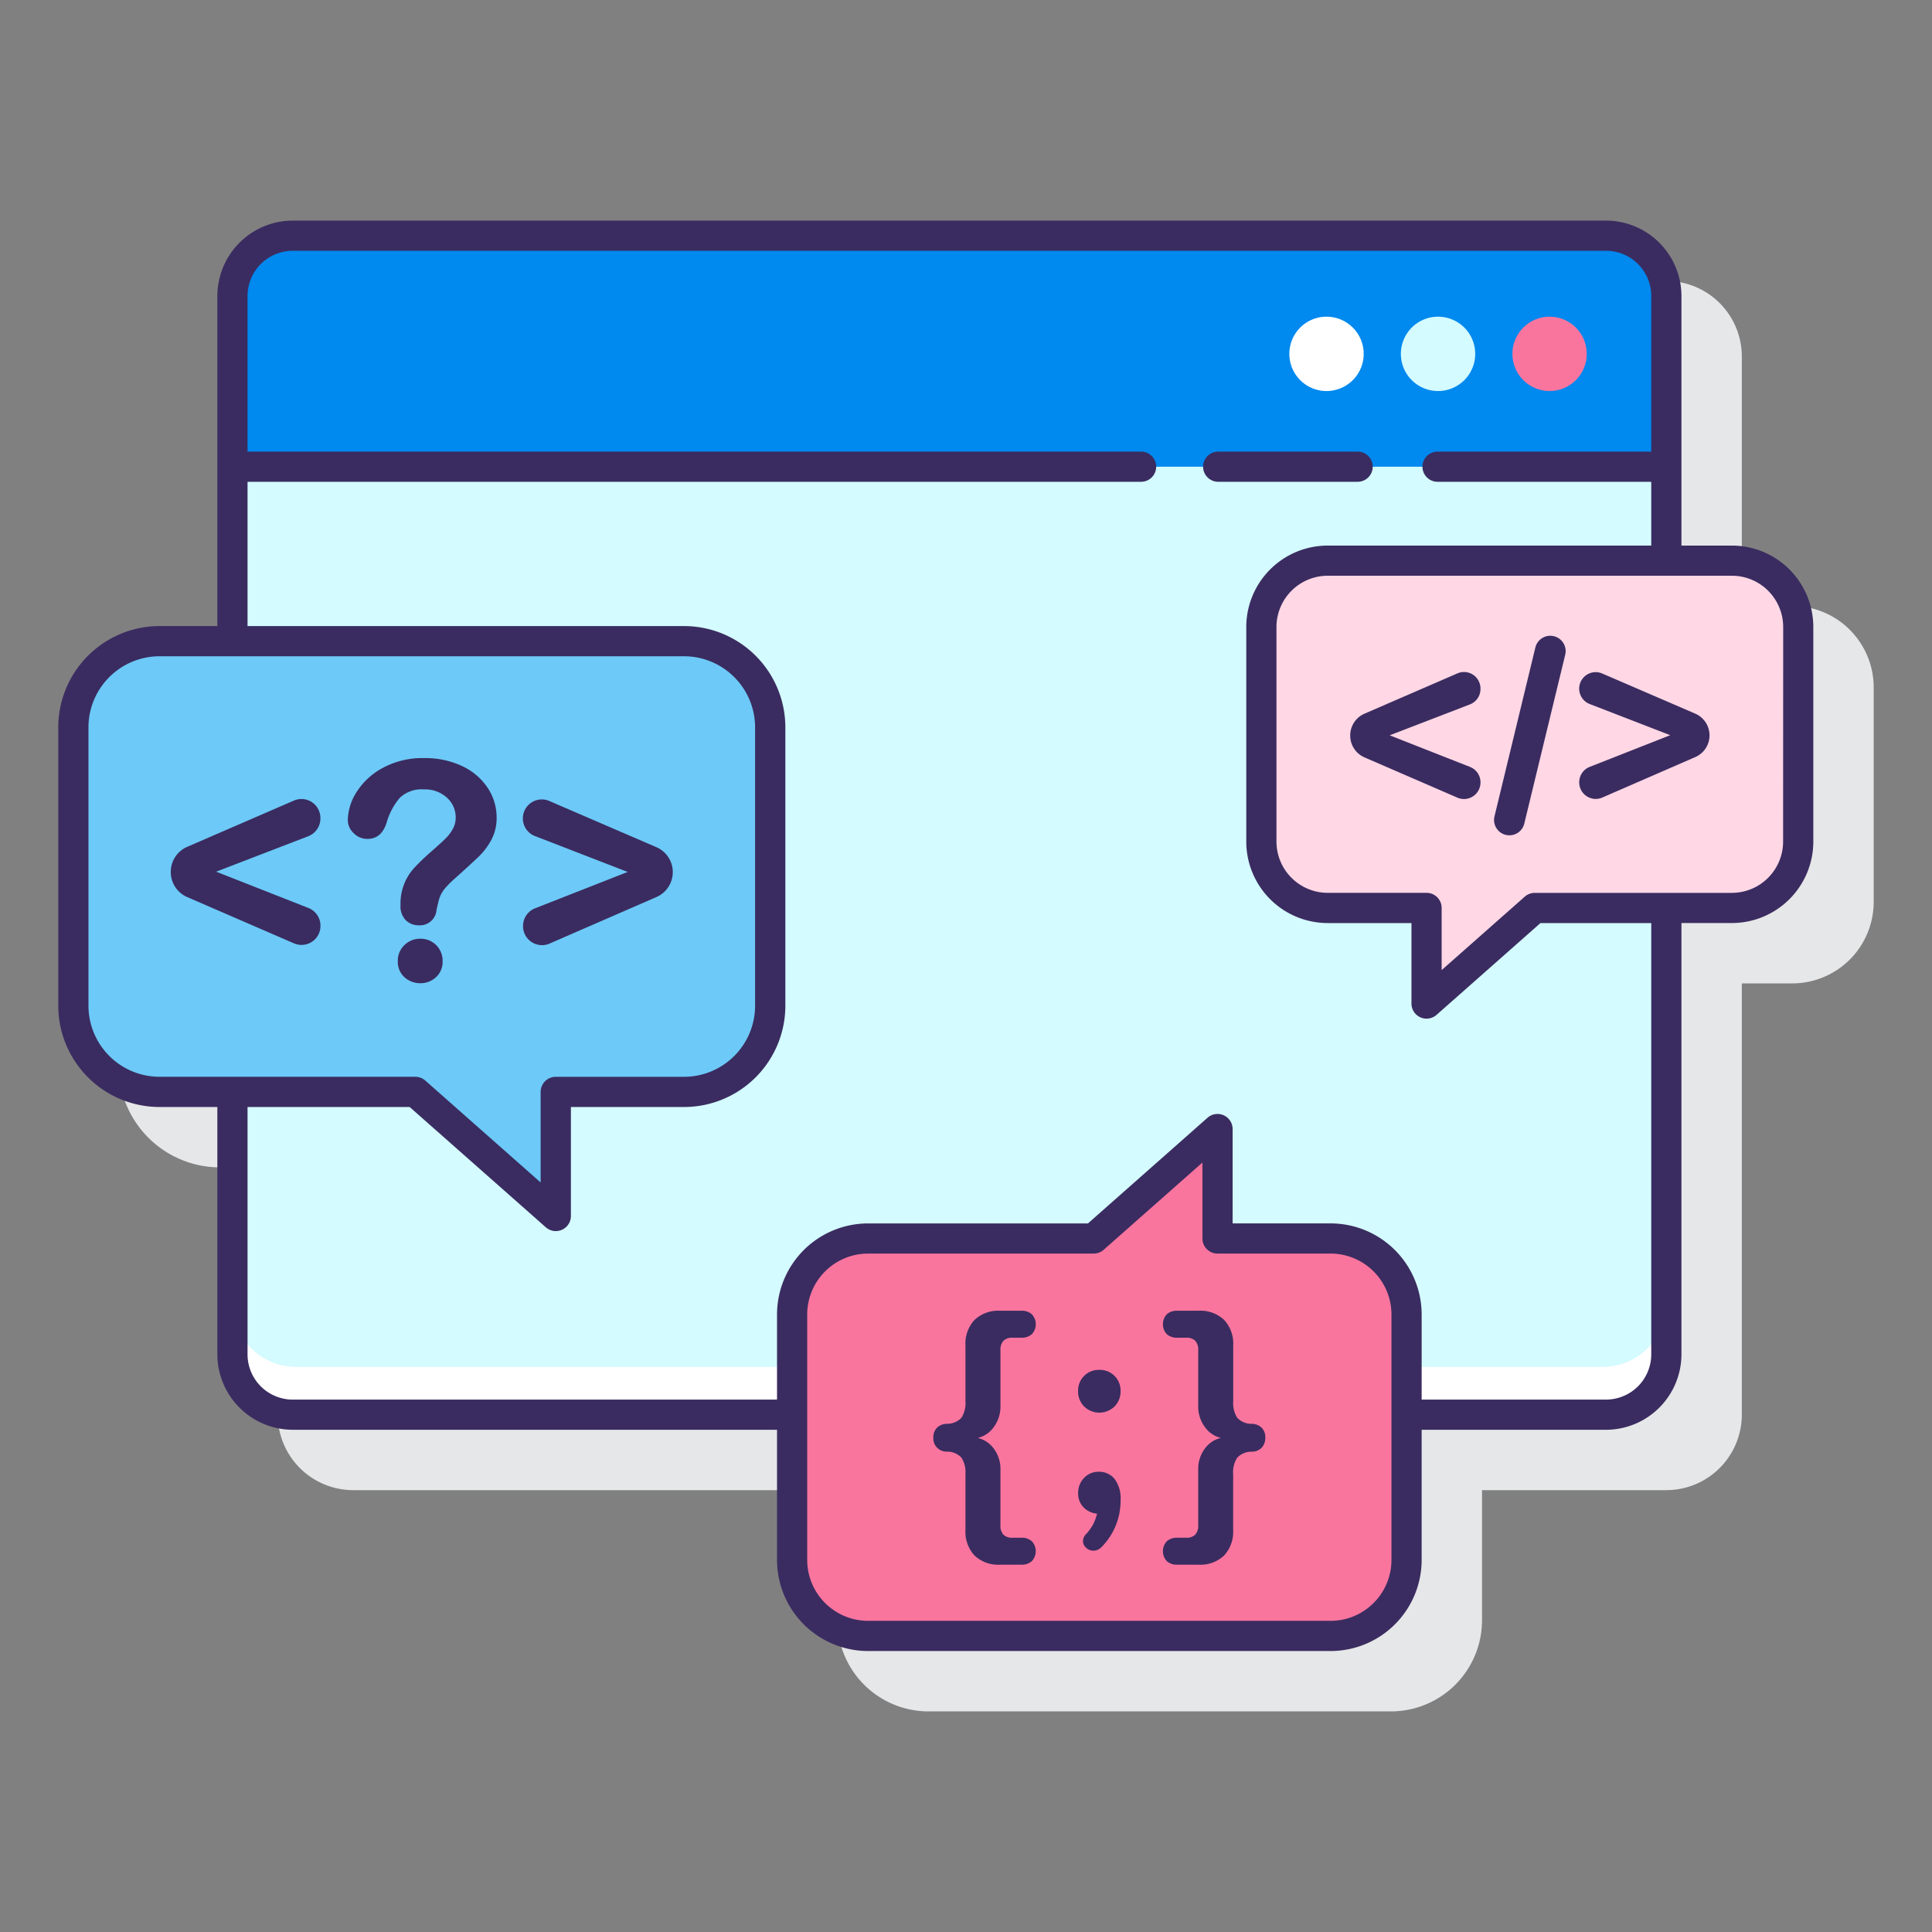
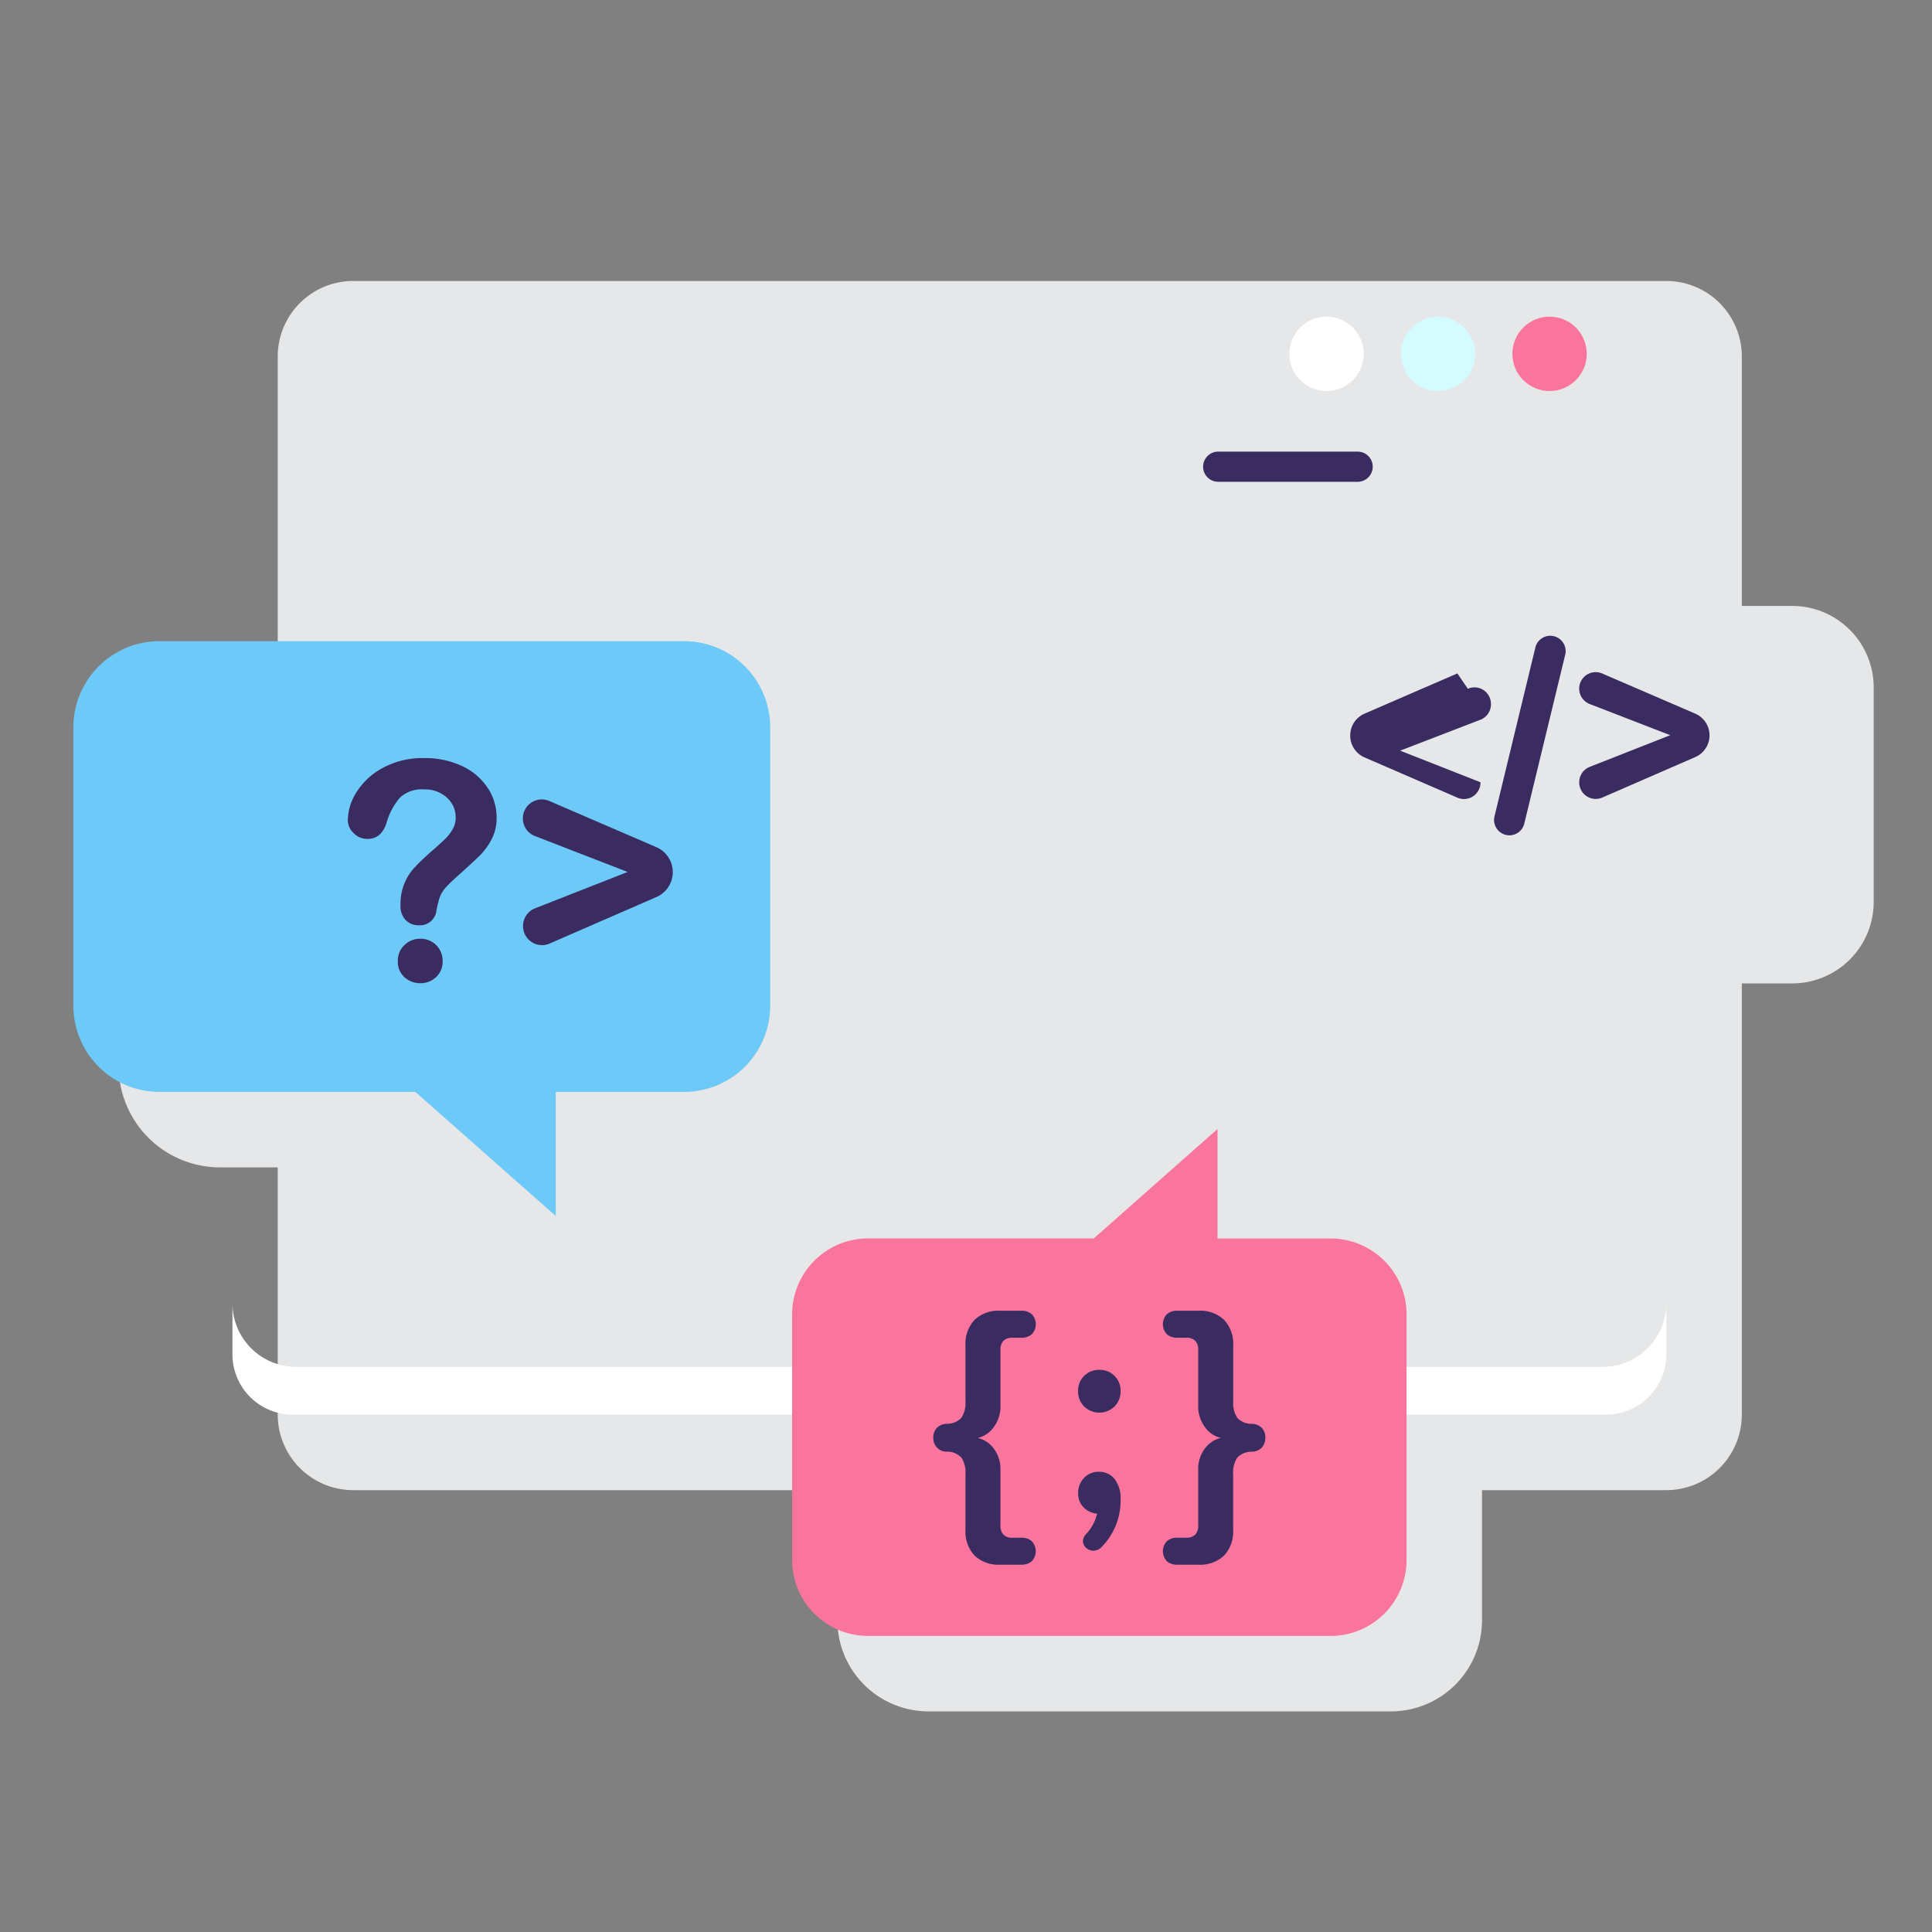
<svg xmlns="http://www.w3.org/2000/svg" height="512" viewBox="0 0 128 128" width="512">
  <rect x="0" y="0" width="128" height="128" fill="#808080" stroke="none" />
  <path d="m118.741 40.145h-3.341v-16.53a5.006 5.006 0 0 0 -5-5h-87a5.006 5.006 0 0 0 -5 5v21.864h-3.83a6.716 6.716 0 0 0 -6.709 6.708v18.446a6.717 6.717 0 0 0 6.709 6.709h3.83v16.384a5.006 5.006 0 0 0 5 5h32.079v8.625a6.041 6.041 0 0 0 6.034 6.034h30.641a6.041 6.041 0 0 0 6.034-6.034v-8.625h12.212a5.006 5.006 0 0 0 5-5v-28.573h3.337a5.4 5.4 0 0 0 5.4-5.4v-14.209a5.4 5.4 0 0 0 -5.396-5.399z" fill="#e6e7e8" />
-   <rect fill="#d4fbff" height="78.111" rx="4" width="95" x="15.404" y="15.615" />
  <path d="m106.182 90.559h-86.556a4.222 4.222 0 0 1 -4.226-4.222v3.389a4 4 0 0 0 4 4h87a4 4 0 0 0 4-4v-3.389a4.222 4.222 0 0 1 -4.218 4.222z" fill="#fff" />
-   <path d="m106.4 15.615h-87a4 4 0 0 0 -4 4v11.305h95v-11.305a4 4 0 0 0 -4-4z" fill="#0089ef" />
  <path d="m87.885 20.981a2.463 2.463 0 1 0 2.463 2.463 2.463 2.463 0 0 0 -2.463-2.463z" fill="#fff" />
  <path d="m95.274 20.981a2.463 2.463 0 1 0 2.463 2.463 2.463 2.463 0 0 0 -2.463-2.463z" fill="#d4fbff" />
  <circle cx="102.663" cy="23.444" fill="#fa759e" r="2.463" />
-   <path d="m114.741 37.146h-26.772a4.4 4.4 0 0 0 -4.4 4.4v14.209a4.4 4.4 0 0 0 4.4 4.4h6.544v6.333l7.169-6.333h13.059a4.4 4.4 0 0 0 4.4-4.4v-14.211a4.4 4.4 0 0 0 -4.4-4.398z" fill="#ffd7e5" />
  <path d="m10.57 42.479h34.749a5.709 5.709 0 0 1 5.709 5.709v18.445a5.709 5.709 0 0 1 -5.709 5.709h-8.5v8.22l-9.3-8.22h-16.949a5.709 5.709 0 0 1 -5.709-5.709v-18.445a5.709 5.709 0 0 1 5.709-5.709z" fill="#6dc9f7" />
  <path d="m57.513 108.385h30.641a5.034 5.034 0 0 0 5.034-5.034v-16.265a5.033 5.033 0 0 0 -5.034-5.033h-7.49v-7.253l-8.2 7.249h-14.951a5.033 5.033 0 0 0 -5.034 5.033v16.265a5.034 5.034 0 0 0 5.034 5.038z" fill="#fa759e" />
  <g fill="#3a2c60">
    <path d="m90.946 30.92a1 1 0 0 0 -1-1h-9.237a1 1 0 0 0 0 2h9.237a1 1 0 0 0 1-1z" />
-     <path d="m114.741 36.146h-3.341v-16.531a5.006 5.006 0 0 0 -5-5h-87a5.006 5.006 0 0 0 -5 5v21.864h-3.831a6.716 6.716 0 0 0 -6.708 6.709v18.445a6.716 6.716 0 0 0 6.708 6.709h3.831v16.384a5.006 5.006 0 0 0 5 5h32.08v8.625a6.04 6.04 0 0 0 6.033 6.034h30.641a6.041 6.041 0 0 0 6.034-6.034v-8.625h12.212a5.006 5.006 0 0 0 5-5v-28.573h3.337a5.4 5.4 0 0 0 5.4-5.4v-14.209a5.4 5.4 0 0 0 -5.396-5.398zm-108.88 30.487v-18.445a4.714 4.714 0 0 1 4.708-4.709h34.75a4.714 4.714 0 0 1 4.708 4.709v18.445a4.714 4.714 0 0 1 -4.708 4.709h-8.5a1 1 0 0 0 -1 1v6l-7.642-6.752a1 1 0 0 0 -.662-.25h-16.946a4.714 4.714 0 0 1 -4.708-4.707zm86.327 36.718a4.038 4.038 0 0 1 -4.034 4.034h-30.641a4.038 4.038 0 0 1 -4.033-4.034v-16.265a4.037 4.037 0 0 1 4.033-4.033h14.946a1 1 0 0 0 .662-.251l6.543-5.78v5.031a1 1 0 0 0 1 1h7.49a4.038 4.038 0 0 1 4.034 4.033zm17.212-13.625a3 3 0 0 1 -3 3h-12.212v-5.64a6.04 6.04 0 0 0 -6.034-6.033h-6.49v-6.253a1 1 0 0 0 -1.664-.745l-7.92 7h-14.567a6.039 6.039 0 0 0 -6.033 6.033v5.64h-32.08a3 3 0 0 1 -3-3v-16.386h10.741l9.021 7.97a1 1 0 0 0 1.662-.75v-7.22h7.5a6.716 6.716 0 0 0 6.708-6.709v-18.445a6.716 6.716 0 0 0 -6.708-6.709h-28.924v-9.559h59.2a1 1 0 0 0 0-2h-59.2v-10.305a3 3 0 0 1 3-3h87a3 3 0 0 1 3 3v10.305h-14.158a1 1 0 0 0 0 2h14.158v4.226h-21.431a5.4 5.4 0 0 0 -5.4 5.4v14.209a5.4 5.4 0 0 0 5.4 5.4h5.544v5.333a1 1 0 0 0 .589.912.99.99 0 0 0 .411.088 1 1 0 0 0 .662-.25l6.885-6.083h7.34zm8.735-33.971a3.4 3.4 0 0 1 -3.4 3.4h-13.053a1 1 0 0 0 -.662.251l-5.507 4.865v-4.118a1 1 0 0 0 -1-1h-6.544a3.4 3.4 0 0 1 -3.4-3.4v-14.209a3.4 3.4 0 0 1 3.4-3.4h26.772a3.4 3.4 0 0 1 3.4 3.4z" />
-     <path d="m96.554 44.615-6.154 2.669a1.568 1.568 0 0 0 -.944 1.439v.016a1.568 1.568 0 0 0 .944 1.439l6.158 2.669a1.093 1.093 0 0 0 1.528-1v-.019a1.093 1.093 0 0 0 -.693-1.017l-5.321-2.095 5.314-2.047a1.092 1.092 0 0 0 .7-1.02v-.029a1.093 1.093 0 0 0 -1.532-1.005z" />
+     <path d="m96.554 44.615-6.154 2.669a1.568 1.568 0 0 0 -.944 1.439v.016a1.568 1.568 0 0 0 .944 1.439l6.158 2.669a1.093 1.093 0 0 0 1.528-1v-.019l-5.321-2.095 5.314-2.047a1.092 1.092 0 0 0 .7-1.02v-.029a1.093 1.093 0 0 0 -1.532-1.005z" />
    <path d="m102.948 42.15a1.015 1.015 0 0 0 -1.226.748l-2.708 11.189a1.017 1.017 0 0 0 .748 1.226 1.028 1.028 0 0 0 .24.028 1.012 1.012 0 0 0 .986-.777l2.712-11.189a1.016 1.016 0 0 0 -.752-1.225z" />
    <path d="m112.31 47.279-6.157-2.657a1.093 1.093 0 1 0 -.827 2.023l5.333 2.063-5.338 2.1a1.093 1.093 0 0 0 -.693 1.017v.015a1.093 1.093 0 0 0 1.529 1l6.158-2.681a1.568 1.568 0 0 0 0-2.878z" />
    <path d="m66.283 93.115v-3.651a.873.873 0 0 1 .2-.637.814.814 0 0 1 .6-.2h.609a.987.987 0 0 0 .665-.228.966.966 0 0 0 0-1.331.987.987 0 0 0 -.665-.228h-1.428a2.282 2.282 0 0 0 -1.7.609 2.307 2.307 0 0 0 -.6 1.692v3.689a1.8 1.8 0 0 1 -.266 1.1 1.283 1.283 0 0 1 -.951.4.96.96 0 0 0 -.675.266.9.9 0 0 0 -.237.647.879.879 0 0 0 .912.932 1.283 1.283 0 0 1 .951.4 1.8 1.8 0 0 1 .266 1.1v3.689a2.311 2.311 0 0 0 .6 1.693 2.285 2.285 0 0 0 1.7.608h1.427a.987.987 0 0 0 .665-.228.966.966 0 0 0 0-1.331.987.987 0 0 0 -.665-.228h-.609a.814.814 0 0 1 -.6-.2.873.873 0 0 1 -.2-.637v-3.647a2.239 2.239 0 0 0 -.447-1.426 1.824 1.824 0 0 0 -1.055-.7 1.808 1.808 0 0 0 1.055-.713 2.282 2.282 0 0 0 .448-1.44z" />
    <path d="m72.8 97.508a1.3 1.3 0 0 0 -.98.409 1.417 1.417 0 0 0 -.39 1.017 1.285 1.285 0 0 0 .352.922 1.4 1.4 0 0 0 .9.428 2.912 2.912 0 0 1 -.741 1.369.647.647 0 0 0 -.19.438.594.594 0 0 0 .209.456.708.708 0 0 0 .494.19.746.746 0 0 0 .533-.247 4.36 4.36 0 0 0 1.255-3.118 2.105 2.105 0 0 0 -.4-1.389 1.3 1.3 0 0 0 -1.042-.475z" />
    <path d="m72.833 90.757a1.368 1.368 0 0 0 -1.407 1.407 1.4 1.4 0 0 0 .4 1.018 1.445 1.445 0 0 0 2.015 0 1.4 1.4 0 0 0 .4-1.018 1.368 1.368 0 0 0 -1.408-1.407z" />
    <path d="m82.921 94.332a1.283 1.283 0 0 1 -.951-.4 1.8 1.8 0 0 1 -.266-1.1v-3.691a2.307 2.307 0 0 0 -.6-1.692 2.282 2.282 0 0 0 -1.7-.609h-1.428a.985.985 0 0 0 -.665.228.966.966 0 0 0 0 1.331.985.985 0 0 0 .665.228h.609a.814.814 0 0 1 .6.2.873.873 0 0 1 .2.637v3.651a2.276 2.276 0 0 0 .447 1.436 1.8 1.8 0 0 0 1.055.713 1.821 1.821 0 0 0 -1.055.7 2.234 2.234 0 0 0 -.447 1.426v3.651a.873.873 0 0 1 -.2.637.814.814 0 0 1 -.6.2h-.609a.985.985 0 0 0 -.665.228.966.966 0 0 0 0 1.331.985.985 0 0 0 .665.228h1.424a2.285 2.285 0 0 0 1.7-.608 2.311 2.311 0 0 0 .6-1.693v-3.685a1.8 1.8 0 0 1 .266-1.1 1.283 1.283 0 0 1 .951-.4.924.924 0 0 0 .684-.276.952.952 0 0 0 .229-.656.9.9 0 0 0 -.23-.647.96.96 0 0 0 -.679-.268z" />
-     <path d="m19.477 53.039-7.077 3.067a1.8 1.8 0 0 0 -1.085 1.653v.019a1.8 1.8 0 0 0 1.085 1.654l7.077 3.068a1.256 1.256 0 0 0 1.755-1.152v-.022a1.255 1.255 0 0 0 -.795-1.168l-6.114-2.407 6.105-2.351a1.256 1.256 0 0 0 .8-1.172v-.035a1.256 1.256 0 0 0 -1.751-1.154z" />
    <path d="m28.881 64.747a1.378 1.378 0 0 0 .443-1.084 1.448 1.448 0 0 0 -1.469-1.469 1.463 1.463 0 0 0 -1.064.424 1.4 1.4 0 0 0 -.434 1.045 1.367 1.367 0 0 0 .449 1.089 1.553 1.553 0 0 0 1.049.389 1.5 1.5 0 0 0 1.026-.394z" />
    <path d="m28.092 52.3a2.138 2.138 0 0 1 1.513.543 1.739 1.739 0 0 1 .586 1.33 1.513 1.513 0 0 1 -.191.747 2.825 2.825 0 0 1 -.473.626q-.28.28-.912.833a15.612 15.612 0 0 0 -1.143 1.089 3.491 3.491 0 0 0 -.936 2.5 1.312 1.312 0 0 0 .35 1 1.2 1.2 0 0 0 .862.335 1.1 1.1 0 0 0 1.173-1.025q.108-.483.163-.675a2.113 2.113 0 0 1 .152-.384 2.148 2.148 0 0 1 .3-.424 6.741 6.741 0 0 1 .537-.537q1.212-1.084 1.681-1.543a4.5 4.5 0 0 0 .808-1.089 3.058 3.058 0 0 0 .34-1.469 3.523 3.523 0 0 0 -.6-1.971 4.1 4.1 0 0 0 -1.691-1.434 5.75 5.75 0 0 0 -2.523-.527 5.516 5.516 0 0 0 -2.691.631 4.634 4.634 0 0 0 -1.754 1.591 3.562 3.562 0 0 0 -.6 1.9 1.188 1.188 0 0 0 .379.842 1.25 1.25 0 0 0 .932.39q.936 0 1.271-1.114a4.38 4.38 0 0 1 .867-1.612 2.1 2.1 0 0 1 1.6-.553z" />
    <path d="m36.413 62.513 7.076-3.081a1.8 1.8 0 0 0 -.006-3.306l-7.074-3.052a1.256 1.256 0 1 0 -.95 2.324l6.126 2.371-6.132 2.407a1.255 1.255 0 0 0 -.8 1.169v.017a1.256 1.256 0 0 0 1.76 1.151z" />
  </g>
</svg>